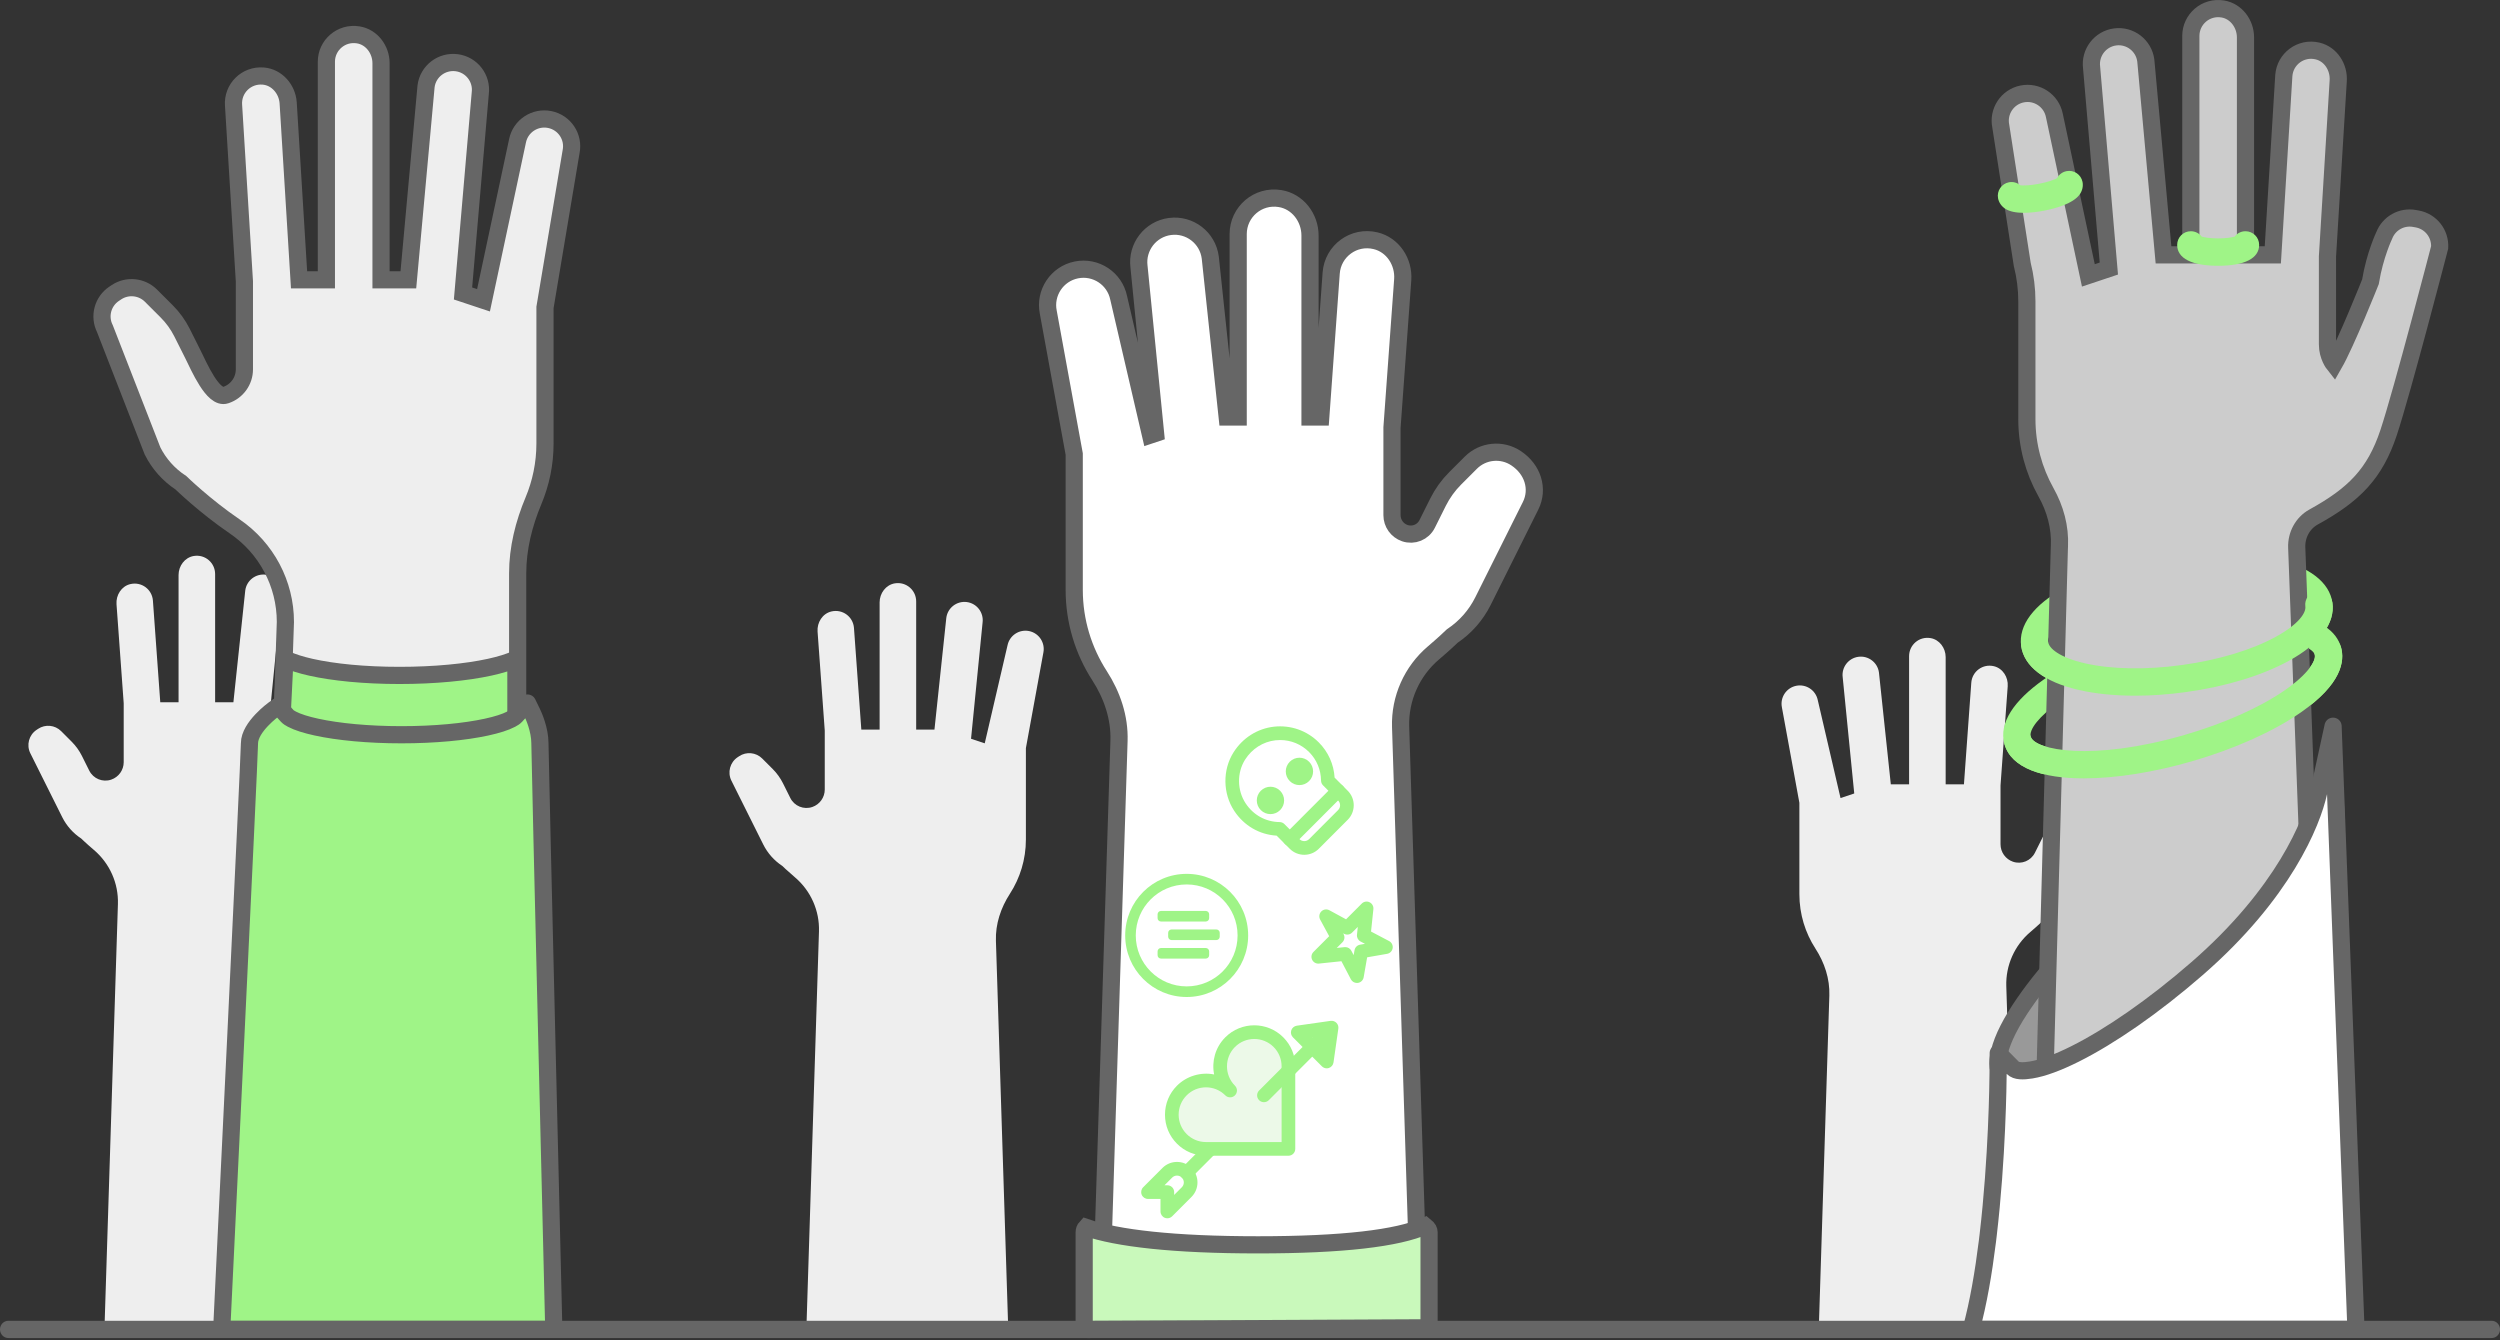
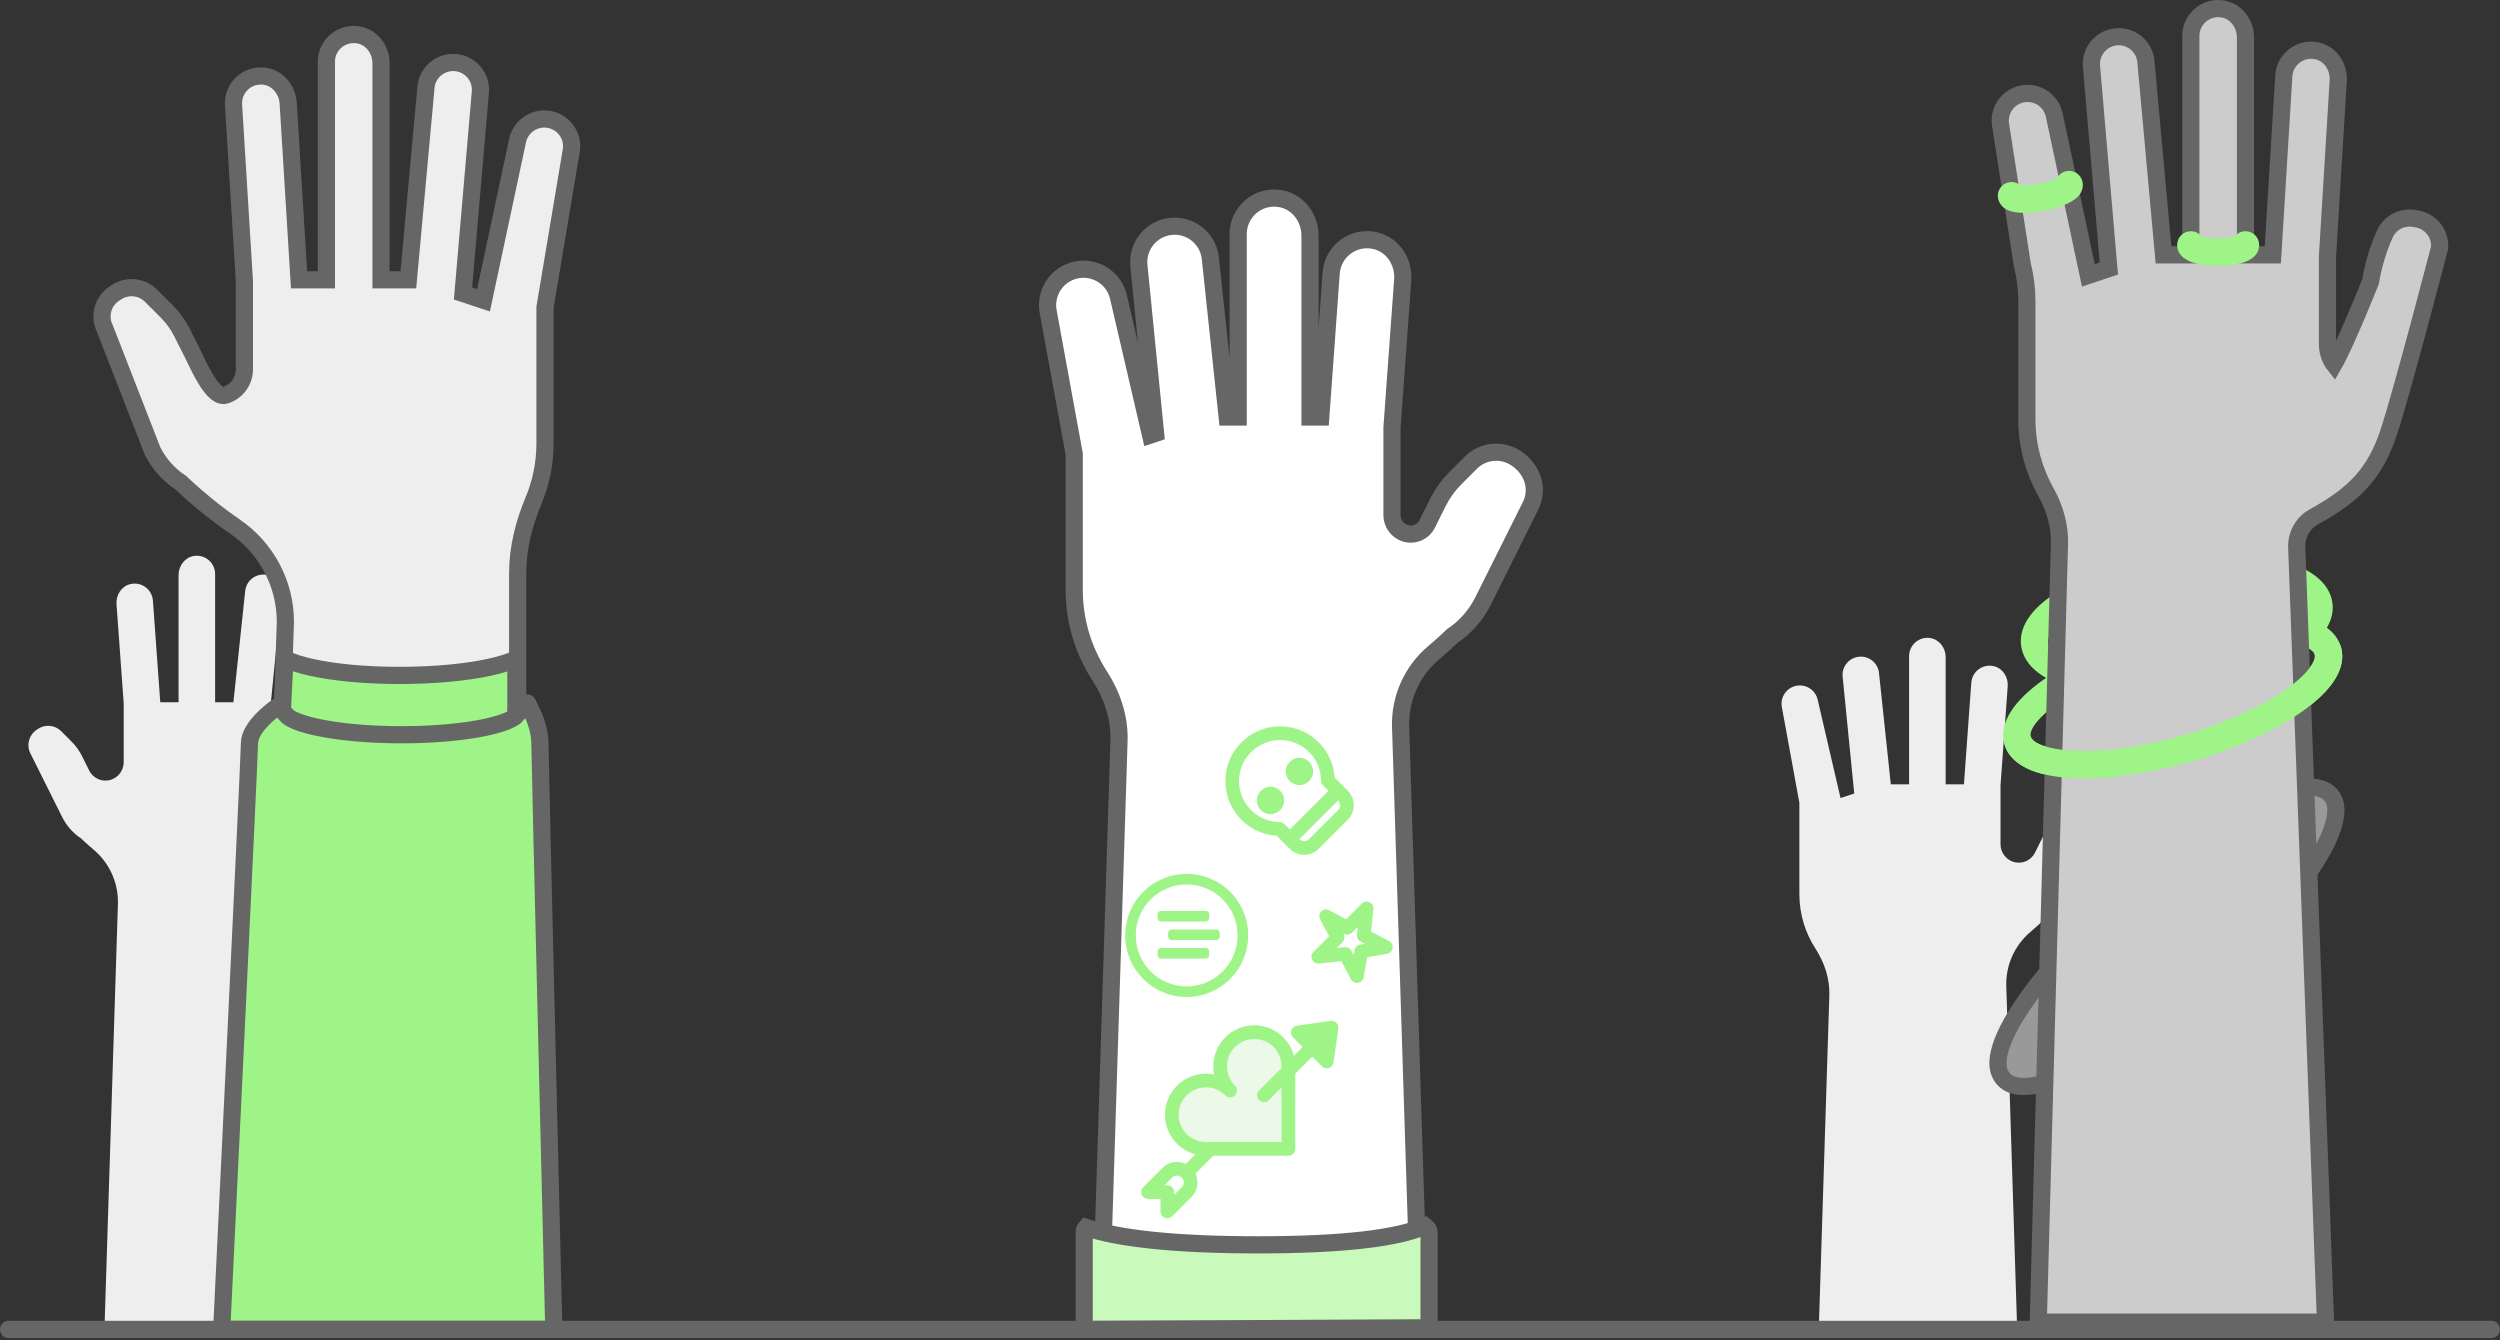
<svg xmlns="http://www.w3.org/2000/svg" width="291px" height="156px" viewBox="0 0 291 156" version="1.1">
  <rect x="0" y="0" width="291" height="156" fill="#333333" stroke="none" />
  <title>Hands</title>
  <g id="Partner" stroke="none" stroke-width="1" fill="none" fill-rule="evenodd">
    <g id="W---Partner" transform="translate(-575, -887)">
      <g id="Group-6" transform="translate(50, 620)">
        <g id="Highlight-Clair" transform="translate(55, 218)">
          <g id="Group-5" transform="translate(420, 0)">
            <g id="Hands" transform="translate(50, 50)">
-               <path d="M88.845,97.302 C89.351,98.312 90.112,99.171 91.055,99.79 C91.055,99.79 91.623,100.346 92.53,101.117 C94.371,102.679 95.405,105 95.329,107.414 L93.883,153.066 L117.339,153.066 L115.925,108.502 C115.863,106.554 116.491,104.678 117.548,103.042 C118.727,101.219 119.414,99.048 119.414,96.713 L119.414,86.081 L121.447,74.969 C121.68,73.814 120.936,72.69 119.783,72.456 C118.632,72.223 117.509,72.968 117.275,74.121 L114.624,85.523 L113.029,84.991 L114.372,71.466 C114.524,70.301 113.701,69.23 112.536,69.079 C111.37,68.929 110.301,69.751 110.15,70.92 L108.771,83.926 L106.643,83.926 L106.643,69.004 C106.643,67.709 105.492,66.684 104.157,66.902 C103.111,67.074 102.387,68.057 102.387,69.119 L102.387,83.926 L100.258,83.926 L99.402,72.092 C99.307,70.801 98.085,69.863 96.768,70.176 C95.738,70.422 95.089,71.455 95.165,72.516 L96.002,84.05 L96.002,88.186 L96.002,90.9 C96.002,91.819 95.42,92.634 94.553,92.934 L94.551,92.934 C93.557,93.276 92.465,92.829 91.994,91.889 L91.143,90.182 C90.836,89.567 90.432,89.005 89.947,88.519 L88.721,87.291 C88.003,86.573 86.879,86.461 86.035,87.025 L85.858,87.143 C84.966,87.74 84.654,88.909 85.136,89.871 L88.845,97.302 Z" id="Fill-1" fill="#EEEEEE" />
              <path d="M209.448,92.451 L209.448,103.084 C209.448,105.419 210.136,107.589 211.314,109.411 C212.372,111.049 212.998,112.923 212.936,114.873 L211.726,153.066 L234.777,153.066 L233.532,113.785 C233.456,111.37 234.491,109.05 236.33,107.486 C237.239,106.717 237.805,106.159 237.805,106.159 C238.75,105.541 239.51,104.683 240.016,103.673 L243.727,96.242 C244.205,95.28 243.897,94.111 243.003,93.514 L242.825,93.396 C241.983,92.832 240.859,92.943 240.142,93.662 L238.914,94.89 C238.429,95.375 238.025,95.936 237.718,96.552 L236.866,98.258 C236.396,99.199 235.305,99.647 234.311,99.304 L234.308,99.304 C233.441,99.005 232.861,98.19 232.861,97.271 L232.861,94.557 L232.861,90.421 L233.697,78.885 C233.774,77.826 233.123,76.792 232.091,76.547 C230.777,76.232 229.554,77.171 229.459,78.463 L228.603,90.295 L226.475,90.295 L226.475,75.49 C226.475,74.427 225.75,73.443 224.705,73.273 C223.371,73.055 222.218,74.08 222.218,75.375 L222.218,90.295 L220.09,90.295 L218.711,77.289 C218.56,76.122 217.493,75.299 216.325,75.45 C215.161,75.601 214.337,76.671 214.49,77.837 L215.834,91.36 L214.237,91.892 L211.588,80.492 C211.352,79.339 210.229,78.594 209.08,78.826 C207.926,79.06 207.181,80.185 207.414,81.338 L209.448,92.451 Z" id="Fill-3" fill="#EEEEEE" />
              <path d="M7.242,94.117 C7.748,95.127 8.51,95.985 9.453,96.605 C9.453,96.605 10.02,97.161 10.927,97.931 C12.769,99.494 13.802,101.814 13.726,104.229 L12.128,154.658 L35.887,154.658 L34.322,105.317 C34.26,103.369 34.888,101.493 35.946,99.857 C37.124,98.033 37.811,95.863 37.811,93.528 L37.811,82.895 L39.844,71.783 C40.078,70.629 39.333,69.504 38.18,69.27 C37.029,69.038 35.906,69.783 35.672,70.936 L33.021,82.338 L31.426,81.806 L32.77,68.281 C32.921,67.115 32.099,66.045 30.933,65.894 C29.767,65.744 28.698,66.566 28.547,67.735 L27.168,80.74 L25.04,80.74 L25.04,65.819 C25.04,64.524 23.889,63.498 22.554,63.717 C21.508,63.889 20.784,64.871 20.784,65.934 L20.784,80.74 L18.655,80.74 L17.799,68.907 C17.704,67.615 16.482,66.677 15.165,66.991 C14.135,67.236 13.486,68.27 13.562,69.331 L14.399,80.865 L14.399,85.001 L14.399,87.715 C14.399,88.634 13.817,89.449 12.95,89.748 L12.948,89.748 C11.954,90.091 10.862,89.643 10.391,88.704 L9.54,86.996 C9.233,86.382 8.829,85.819 8.344,85.334 L7.118,84.106 C6.401,83.387 5.276,83.276 4.432,83.84 L4.255,83.958 C3.363,84.555 3.051,85.724 3.533,86.686 L7.242,94.117 Z" id="Fill-8" fill="#EEEEEE" />
              <g id="Group-12" transform="translate(11.873, 3.015)" stroke="#666666" stroke-width="2">
                <path d="M5.881,48.475 C6.635,49.98 7.774,51.257 9.183,52.179 C9.183,52.179 11.941,54.87 15.457,57.267 C19.137,59.777 21.346,63.932 21.346,68.38 L18.544,150.729 L48.383,150.729 L48.383,62.73 C48.383,59.806 49.1,56.954 50.23,54.256 C51.087,52.206 51.564,49.959 51.564,47.598 L51.564,31.77 L54.602,13.638 C54.952,11.921 53.838,10.246 52.116,9.898 C50.395,9.551 48.717,10.66 48.367,12.378 L44.407,30.938 L42.022,30.145 L44.029,6.841 C44.254,5.102 43.027,3.51 41.285,3.285 C39.542,3.06 37.945,4.285 37.721,6.024 L35.66,28.558 L32.479,28.558 L32.479,3.344 C32.479,1.763 31.396,0.297 29.833,0.044 C27.84,-0.28 26.117,1.245 26.117,3.172 L26.117,28.558 L22.937,28.558 L21.669,7.939 C21.553,6.363 20.367,4.98 18.789,4.84 C16.78,4.661 15.172,6.308 15.312,8.231 L16.575,28.746 L16.575,34.905 L16.575,38.976 C16.575,40.323 15.718,41.523 14.439,41.962 L14.406,41.972 C12.923,42.483 11.29,38.643 10.589,37.242 L9.315,34.702 C8.857,33.786 8.252,32.95 7.527,32.227 L5.695,30.397 C4.622,29.33 2.94,29.163 1.679,30.002 L1.415,30.178 C0.082,31.067 -0.382,32.807 0.337,34.239 L5.881,48.475 Z" id="Fill-11" fill="#EEEEEE" />
                <path d="M21.293,72.675 L21.414,72.733 C22.158,73.076 23.143,73.391 24.328,73.656 C26.932,74.239 30.546,74.604 34.628,74.604 C38.729,74.604 42.441,74.236 45.129,73.647 C46.338,73.383 47.349,73.069 48.114,72.728 L48.177,72.698 L48.178,79.904 C48.08,80.02 47.933,80.125 47.751,80.229 L47.608,80.308 C46.93,80.666 45.934,80.98 44.701,81.25 C42.123,81.814 38.561,82.159 34.628,82.159 C30.682,82.159 27.075,81.812 24.458,81.245 C23.21,80.974 22.197,80.66 21.508,80.301 C21.26,80.171 21.06,80.045 20.935,79.903 L20.935,79.903 L21.293,72.675 Z" id="Fill-25" fill="#9FF487" />
                <path d="M49.527,77.819 L50.077,78.946 C50.221,79.243 50.973,80.879 50.973,82.51 C50.973,83.291 51.37,100.089 51.768,116.691 L51.816,118.681 C52.197,134.579 52.563,149.7 52.563,149.7 L52.563,149.7 L52.564,149.73 C52.566,149.828 52.574,150.17 52.588,150.724 L52.588,150.724 L13.934,150.724 C13.967,150.043 13.985,149.676 13.985,149.676 C13.985,149.676 17.165,84.072 17.165,82.51 C17.165,80.595 20.002,78.548 20.002,78.548 L20.002,78.548 L20.521,78.173 L21.564,79.323 C21.684,79.455 21.871,79.573 22.101,79.695 C22.767,80.046 23.746,80.353 24.957,80.618 C27.493,81.171 30.995,81.51 34.864,81.51 C38.733,81.51 42.236,81.171 44.771,80.618 C45.982,80.353 46.961,80.046 47.627,79.695 C47.857,79.573 48.044,79.455 48.164,79.323 L48.164,79.323 L49.527,77.819 Z" id="Fill-29" fill="#9FF487" stroke-linejoin="round" />
              </g>
              <g id="Group-6" transform="translate(230.733, 0)">
                <path d="M32.51,73.521 C29.129,73.521 25.04,74.169 20.849,75.381 C10.157,78.471 5.198,83.19 5.646,84.749 C6.096,86.305 12.806,87.653 23.495,84.563 C28.157,83.216 32.341,81.348 35.279,79.303 C37.912,77.469 38.898,75.888 38.698,75.197 C38.499,74.502 36.823,73.69 33.618,73.545 C33.259,73.529 32.888,73.521 32.51,73.521 M11.819,89.604 C7.054,89.604 3.399,88.433 2.591,85.632 C1.144,80.609 10.236,75.135 19.966,72.32 C24.951,70.881 29.854,70.202 33.763,70.363 C39.501,70.626 41.276,72.655 41.753,74.313 C42.232,75.969 41.812,78.634 37.093,81.918 C33.878,84.157 29.362,86.181 24.378,87.623 C20.074,88.868 15.597,89.604 11.819,89.604" id="Fill-70" fill="#9FF487" />
                <path d="M27.493,66.542 C25.741,66.542 23.883,66.673 21.989,66.936 C17.757,67.522 13.887,68.691 11.093,70.226 C8.416,71.695 7.58,73.039 7.677,73.743 C7.775,74.448 8.944,75.515 11.92,76.2 C15.024,76.917 19.064,76.989 23.296,76.401 C27.528,75.815 31.398,74.647 34.192,73.112 C36.87,71.642 37.707,70.298 37.608,69.594 L37.608,69.592 C37.511,68.89 36.341,67.823 33.365,67.137 C31.651,66.742 29.651,66.542 27.493,66.542 M17.803,79.98 C15.395,79.98 13.148,79.753 11.207,79.306 C7.228,78.387 4.857,76.568 4.528,74.181 C4.197,71.795 5.986,69.398 9.565,67.433 C12.688,65.716 16.946,64.419 21.553,63.782 C26.156,63.142 30.606,63.231 34.079,64.032 C38.058,64.95 40.43,66.77 40.759,69.158 C41.09,71.543 39.3,73.94 35.722,75.906 C32.597,77.621 28.339,78.919 23.733,79.556 C21.703,79.838 19.703,79.98 17.803,79.98" id="Fill-72" fill="#9FF487" />
                <path d="M37.584,90.664 C38.898,90.546 39.926,90.788 40.582,91.549 C41.183,92.246 41.267,93.2 41.062,94.291 C40.786,95.764 39.977,97.477 38.812,99.324 C36.012,103.76 31.161,108.904 26.056,113.322 C21.053,117.649 15.901,121.227 11.54,123.388 C8.79,124.752 6.555,125.466 4.842,125.466 C3.807,125.466 2.988,125.193 2.437,124.554 C1.781,123.794 1.692,122.739 2,121.452 C2.381,119.859 3.364,117.943 4.913,115.701 C7.68,111.697 11.965,107.11 16.965,102.781 C21.967,98.454 27.121,94.876 31.479,92.717 C33.919,91.507 35.955,90.81 37.584,90.664 Z" id="Fill-74" stroke="#666666" stroke-width="2" fill="#999999" />
                <path d="M4.654,29.761 C5.014,31.175 5.195,32.628 5.195,34.086 L5.195,47.778 C5.195,50.874 6.005,53.773 7.415,56.291 C8.494,58.217 9.09,60.363 8.984,62.568 C8.977,62.701 8.972,62.837 8.969,62.972 L6.52,152.893 L39.957,152.893 C39.152,131.317 36.607,62.754 36.607,62.754 L36.606,62.724 C36.556,61.268 37.298,59.879 38.571,59.179 C43.279,56.586 45.704,54.149 47.295,49.371 C48.885,44.593 53.243,27.797 53.243,27.797 C53.33,26.193 52.211,24.773 50.633,24.486 L50.32,24.429 C48.828,24.158 47.354,24.978 46.797,26.391 C46.797,26.391 45.704,28.667 45.188,31.796 C45.188,31.796 42.349,38.946 40.933,41.408 C40.933,41.408 40.184,40.467 40.184,39.094 L40.184,35.037 L40.184,28.856 L41.434,8.431 C41.549,6.847 40.575,5.304 39.034,4.936 C37.072,4.466 35.241,5.87 35.103,7.8 L33.823,28.667 L30.642,28.667 L30.642,3.356 C30.642,1.77 29.559,0.298 27.995,0.044 C26.003,-0.281 24.28,1.251 24.28,3.184 L24.28,28.667 L21.099,28.667 L19.038,6.046 C18.812,4.302 17.216,3.071 15.474,3.297 C13.731,3.524 12.505,5.121 12.729,6.867 L14.738,30.259 L12.352,31.056 L8.392,12.425 C8.042,10.7 6.363,9.587 4.642,9.936 C2.919,10.284 1.806,11.966 2.158,13.689 L4.654,29.761 Z" id="Fill-76" stroke="#666666" stroke-width="2" fill="#CCCCCC" />
-                 <path d="M17.803,79.979 C15.394,79.979 13.148,79.753 11.208,79.305 C7.229,78.388 4.856,76.568 4.526,74.18 C4.406,73.311 5.013,72.506 5.885,72.385 C6.751,72.248 7.556,72.874 7.677,73.745 C7.774,74.448 8.945,75.515 11.92,76.201 C15.025,76.916 19.064,76.988 23.296,76.402 C27.528,75.816 31.398,74.647 34.192,73.111 C36.869,71.643 37.707,70.299 37.608,69.593 C37.488,68.724 38.095,67.918 38.965,67.798 C39.835,67.669 40.637,68.284 40.759,69.155 C41.09,71.543 39.301,73.94 35.722,75.905 C32.597,77.622 28.34,78.918 23.734,79.555 C21.703,79.837 19.702,79.979 17.803,79.979" id="Fill-88" fill="#9FF487" />
                <path d="M11.819,89.603 C7.054,89.603 3.399,88.434 2.59,85.633 C2.346,84.789 2.833,83.905 3.678,83.661 C4.529,83.422 5.402,83.903 5.647,84.749 C6.095,86.306 12.802,87.652 23.496,84.562 C28.156,83.215 32.34,81.347 35.279,79.302 C37.913,77.469 38.897,75.889 38.697,75.196 C38.453,74.352 38.94,73.468 39.785,73.224 C40.632,72.982 41.51,73.466 41.754,74.312 C42.232,75.969 41.811,78.633 37.094,81.919 C33.878,84.156 29.361,86.182 24.377,87.623 C20.073,88.867 15.598,89.603 11.819,89.603" id="Fill-92" fill="#9FF487" />
                <path d="M27.461,29.937 C24.383,29.937 22.689,29.073 22.689,27.508 C22.689,26.627 23.4,25.915 24.28,25.915 C24.795,25.915 25.253,26.159 25.544,26.54 C25.869,26.634 26.53,26.751 27.461,26.751 C28.391,26.751 29.053,26.634 29.377,26.54 C29.668,26.159 30.126,25.915 30.641,25.915 C31.521,25.915 32.232,26.627 32.232,27.508 C32.232,29.073 30.538,29.937 27.461,29.937" id="Fill-96" fill="#9FF487" />
                <path d="M4.839,23.773 C4.011,23.773 3.196,23.65 2.646,23.277 C2.221,22.989 1.935,22.564 1.841,22.083 C1.677,21.218 2.242,20.384 3.104,20.218 C3.597,20.122 4.085,20.269 4.442,20.573 C4.806,20.608 5.561,20.594 6.616,20.39 C7.656,20.191 8.371,19.917 8.702,19.75 C8.917,19.336 9.313,19.019 9.806,18.922 C10.676,18.748 11.503,19.317 11.673,20.178 C11.767,20.661 11.66,21.162 11.373,21.591 C10.614,22.717 8.445,23.281 7.218,23.52 C6.593,23.641 5.707,23.773 4.839,23.773 L4.839,23.773 Z" id="Fill-98" fill="#9FF487" />
-                 <path d="M40.836,83.531 L43.501,153.739 L-1.292,153.739 C-0.46,150.711 0.149,147.13 0.597,143.525 L0.597,143.525 L0.692,142.736 C1.743,133.811 1.836,124.95 1.843,123.993 L1.843,123.993 L1.861,121.585 L3.554,123.297 C3.958,123.706 4.744,123.696 5.686,123.546 C7.063,123.326 8.805,122.676 10.795,121.68 C14.873,119.64 19.935,116.158 25.011,111.74 C35.04,103.015 38.384,94.783 39.158,91.229 L39.158,91.229 L40.836,83.531 Z" id="Fill-102" stroke="#666666" stroke-width="2" fill="#FFFFFF" stroke-linejoin="round" />
              </g>
              <g id="Group-4" transform="translate(122.937, 23.056)">
                <path d="M22.671,-0.013 C23.561,-0.765 24.768,-1.155 26.063,-0.943 C27.082,-0.777 27.951,-0.228 28.569,0.545 C29.187,1.32 29.549,2.319 29.549,3.356 L29.549,3.356 L29.549,24.483 L30.8,24.483 L32.013,7.728 C32.105,6.448 32.764,5.344 33.724,4.645 C34.666,3.959 35.898,3.658 37.174,3.964 C38.178,4.203 39.005,4.814 39.565,5.629 C40.125,6.446 40.414,7.468 40.339,8.504 L40.339,8.504 L39.091,25.707 L39.091,35.908 C39.091,36.381 39.241,36.827 39.502,37.194 C39.763,37.56 40.136,37.847 40.582,38 C41.088,38.175 41.618,38.148 42.082,37.959 C42.546,37.769 42.944,37.415 43.183,36.936 L43.183,36.936 L44.455,34.388 C44.963,33.371 45.629,32.444 46.43,31.642 L46.43,31.642 L48.265,29.806 C48.97,29.1 49.874,28.693 50.809,28.601 C51.745,28.508 52.712,28.731 53.54,29.285 C54.537,29.952 55.172,30.833 55.466,31.762 C55.786,32.771 55.708,33.846 55.224,34.817 L55.224,34.817 L49.68,45.92 C48.862,47.561 47.631,48.956 46.111,49.974 C45.877,50.199 45.081,50.955 43.925,51.936 C41.406,54.074 39.99,57.25 40.094,60.555 L40.094,60.555 L42.295,130.005 L5.167,130.005 L7.316,62.179 C7.402,59.472 6.519,56.869 5.05,54.596 C3.189,51.713 2.102,48.284 2.102,44.595 L2.102,44.595 L2.102,28.796 L-0.917,12.286 C-1.144,11.157 -0.894,10.044 -0.305,9.154 C0.286,8.261 1.218,7.593 2.35,7.363 C3.482,7.134 4.599,7.385 5.492,7.977 C6.379,8.566 7.044,9.493 7.276,10.619 L7.276,10.619 L10.985,26.576 L11.571,26.38 L9.642,6.979 C9.5,5.838 9.83,4.746 10.479,3.902 C11.132,3.053 12.107,2.454 13.253,2.306 C14.398,2.157 15.496,2.487 16.344,3.141 C17.194,3.797 17.794,4.779 17.939,5.931 L17.939,5.931 L19.906,24.483 L21.187,24.483 L21.187,3.186 C21.187,1.903 21.764,0.755 22.671,-0.013 Z" id="Fill-106" stroke="#666666" stroke-width="2" fill="#FFFFFF" />
                <path d="M15.189,113.249 C14.985,113.249 14.782,113.171 14.626,113.017 C14.316,112.704 14.316,112.201 14.626,111.889 L19.125,107.383 C19.435,107.073 19.938,107.073 20.25,107.383 C20.56,107.696 20.56,108.199 20.25,108.509 L15.752,113.017 C15.596,113.171 15.393,113.249 15.189,113.249" id="Fill-118" fill="#9FF487" />
                <path d="M12.611,113.909 L12.94,113.909 C13.379,113.909 13.735,114.265 13.735,114.705 L13.735,115.035 L14.627,114.141 C14.937,113.831 14.937,113.327 14.627,113.015 C14.316,112.705 13.813,112.705 13.503,113.015 L12.611,113.909 Z M12.94,117.753 C12.838,117.753 12.733,117.733 12.636,117.693 C12.339,117.57 12.145,117.279 12.145,116.957 L12.145,115.501 L10.691,115.501 C10.37,115.501 10.079,115.307 9.956,115.009 C9.834,114.713 9.902,114.369 10.128,114.141 L12.379,111.889 C13.306,110.959 14.823,110.959 15.752,111.889 C16.682,112.821 16.682,114.337 15.752,115.269 L13.503,117.521 C13.35,117.672 13.147,117.753 12.94,117.753 L12.94,117.753 Z" id="Fill-120" fill="#9FF487" />
                <path d="M20.249,97.25 C18.697,98.806 18.697,101.325 20.249,102.88 C18.697,101.325 16.179,101.325 14.627,102.88 C13.073,104.436 13.073,106.957 14.627,108.51 C15.398,109.284 16.408,109.671 17.421,109.675 L17.456,109.675 L27.037,109.675 L27.037,100.067 L27.037,100.064 C27.037,99.044 26.647,98.025 25.873,97.25 C24.32,95.694 21.803,95.694 20.249,97.25" id="Fill-122" fill="#ECF9E8" />
                <path d="M17.438,102.51 C16.589,102.51 15.79,102.841 15.189,103.443 C14.588,104.045 14.257,104.844 14.257,105.695 C14.257,106.545 14.588,107.345 15.189,107.947 C15.786,108.544 16.579,108.874 17.424,108.879 L26.241,108.879 L26.241,100.066 C26.241,99.214 25.91,98.413 25.31,97.813 C24.072,96.572 22.05,96.571 20.811,97.813 C19.574,99.054 19.574,101.076 20.811,102.317 C20.967,102.473 21.045,102.675 21.045,102.879 C21.045,103.083 20.967,103.287 20.811,103.443 C20.501,103.753 19.997,103.753 19.687,103.443 C19.086,102.841 18.287,102.51 17.438,102.51 M27.036,110.471 L17.457,110.471 C16.15,110.465 14.958,109.97 14.065,109.073 C13.163,108.171 12.667,106.972 12.667,105.695 C12.667,104.419 13.163,103.218 14.065,102.317 C15.195,101.186 16.857,100.705 18.387,101.011 C18.084,99.495 18.518,97.859 19.687,96.687 C21.548,94.822 24.574,94.825 26.435,96.687 C27.337,97.588 27.831,98.788 27.831,100.063 L27.831,109.675 C27.831,110.114 27.477,110.471 27.036,110.471" id="Fill-124" fill="#9FF487" />
                <path d="M24.186,104.239 C23.983,104.239 23.779,104.161 23.623,104.007 C23.313,103.695 23.313,103.191 23.623,102.879 L30.371,96.123 C30.681,95.813 31.184,95.813 31.496,96.123 C31.806,96.435 31.806,96.939 31.496,97.249 L24.749,104.007 C24.593,104.161 24.39,104.239 24.186,104.239" id="Fill-126" fill="#9FF487" />
                <path d="M29.809,96.687 L30.933,97.813 L31.121,96.499 L29.809,96.687 Z M31.496,100.299 C31.288,100.299 31.086,100.217 30.933,100.065 L27.56,96.687 C27.347,96.473 27.272,96.158 27.367,95.871 C27.463,95.586 27.712,95.379 28.01,95.334 L31.946,94.772 C32.189,94.74 32.441,94.82 32.62,94.997 C32.797,95.175 32.881,95.425 32.845,95.672 L32.283,99.614 C32.239,99.912 32.032,100.162 31.747,100.257 C31.665,100.284 31.579,100.299 31.496,100.299 L31.496,100.299 Z" id="Fill-128" fill="#9FF487" />
                <path d="M26.075,62.084 C25.895,62.084 25.715,62.093 25.534,62.114 C24.082,62.277 22.789,63.1 21.987,64.372 C21.028,65.898 21.057,67.94 22.056,69.455 C22.958,70.821 24.402,71.616 26.014,71.633 C26.223,71.635 26.422,71.719 26.569,71.867 L28.317,73.618 C28.627,73.928 29.132,73.928 29.442,73.618 L32.815,70.24 C33.127,69.929 33.127,69.424 32.815,69.114 L31.067,67.362 C30.919,67.215 30.836,67.016 30.833,66.809 C30.819,65.548 30.326,64.368 29.442,63.484 C28.538,62.579 27.334,62.084 26.075,62.084 M28.88,75.443 C28.27,75.443 27.657,75.209 27.193,74.744 L25.664,73.213 C23.651,73.092 21.865,72.054 20.729,70.332 C19.392,68.305 19.355,65.569 20.642,63.524 C21.703,61.839 23.422,60.748 25.359,60.529 C27.293,60.318 29.19,60.98 30.566,62.358 C31.668,63.458 32.316,64.904 32.411,66.457 L33.939,67.988 C34.87,68.919 34.87,70.434 33.939,71.366 L30.566,74.744 C30.102,75.209 29.489,75.443 28.88,75.443" id="Fill-130" fill="#9FF487" />
                <path d="M29.442,64.61 C28.82,63.987 27.815,63.987 27.193,64.61 C26.571,65.232 26.571,66.239 27.193,66.862 C27.815,67.484 28.82,67.484 29.442,66.862 C30.064,66.239 30.064,65.232 29.442,64.61" id="Fill-132" fill="#9FF487" />
                <path d="M26.069,67.988 C25.447,67.365 24.442,67.365 23.82,67.988 C23.198,68.611 23.198,69.617 23.82,70.24 C24.442,70.863 25.447,70.863 26.069,70.24 C26.69,69.617 26.69,68.611 26.069,67.988" id="Fill-134" fill="#9FF487" />
                <path d="M27.193,74.414 C26.99,74.414 26.786,74.336 26.63,74.182 C26.32,73.87 26.32,73.366 26.63,73.054 L32.254,67.424 C32.564,67.114 33.067,67.114 33.378,67.424 C33.688,67.736 33.688,68.24 33.378,68.55 L27.756,74.182 C27.6,74.336 27.397,74.414 27.193,74.414" id="Fill-136" fill="#9FF487" />
                <path d="M12.202,87.524 L17.411,87.524 C17.63,87.524 17.809,87.351 17.809,87.132 L17.809,86.683 C17.809,86.467 17.63,86.292 17.411,86.292 L12.202,86.292 C11.983,86.292 11.806,86.467 11.806,86.683 L11.806,87.132 C11.806,87.351 11.983,87.524 12.202,87.524 M13.433,85.368 L18.644,85.368 C18.861,85.368 19.04,85.191 19.04,84.974 L19.04,84.525 C19.04,84.309 18.861,84.133 18.644,84.133 L13.433,84.133 C13.215,84.133 13.037,84.309 13.037,84.525 L13.037,84.974 C13.037,85.191 13.215,85.368 13.433,85.368 M12.202,83.208 L17.411,83.208 C17.63,83.208 17.809,83.035 17.809,82.818 L17.809,82.367 C17.809,82.151 17.63,81.977 17.411,81.977 L12.202,81.977 C11.983,81.977 11.806,82.151 11.806,82.367 L11.806,82.818 C11.806,83.035 11.983,83.208 12.202,83.208 M15.192,77.661 C11.24,77.661 8.036,80.869 8.036,84.828 C8.036,88.786 11.24,91.995 15.192,91.995 C19.145,91.995 22.349,88.786 22.349,84.828 C22.349,80.869 19.145,77.661 15.192,77.661 M15.192,90.76 C11.919,90.76 9.266,88.104 9.266,84.828 C9.266,81.55 11.919,78.894 15.192,78.894 C18.465,78.894 21.117,81.55 21.117,84.828 C21.117,88.104 18.465,90.76 15.192,90.76" id="Fill-138" fill="#9FF487" />
                <path d="M33.657,86.187 C33.951,86.187 34.222,86.349 34.36,86.613 L34.627,87.123 L34.729,86.551 C34.786,86.22 35.044,85.962 35.375,85.905 L35.944,85.804 L35.435,85.537 C35.147,85.385 34.98,85.073 35.015,84.75 L35.109,83.834 L34.447,84.497 C34.199,84.748 33.818,84.803 33.506,84.634 L33.406,84.58 L33.46,84.682 C33.627,84.99 33.571,85.374 33.323,85.623 L32.661,86.285 L33.574,86.191 C33.603,86.188 33.628,86.187 33.657,86.187 M35.01,90.361 C34.718,90.361 34.444,90.2 34.306,89.936 L33.204,87.83 L30.594,88.104 C30.265,88.142 29.937,87.961 29.794,87.655 C29.649,87.351 29.713,86.988 29.95,86.75 L31.779,84.917 L30.727,82.977 C30.56,82.668 30.616,82.285 30.864,82.036 C31.112,81.784 31.496,81.729 31.806,81.899 L33.743,82.952 L35.572,81.119 C35.81,80.881 36.176,80.818 36.475,80.964 C36.78,81.109 36.96,81.431 36.925,81.765 L36.652,84.377 L38.753,85.483 C39.055,85.639 39.222,85.973 39.169,86.309 C39.117,86.647 38.856,86.913 38.52,86.97 L36.198,87.376 L35.793,89.702 C35.736,90.038 35.47,90.299 35.133,90.351 C35.091,90.358 35.05,90.361 35.01,90.361" id="Fill-140" fill="#9FF487" />
                <path d="M42.949,118.652 C43.329,118.961 43.406,119.163 43.406,119.383 L43.406,119.383 L43.406,129.934 C43.406,130.154 43.329,130.355 43.196,130.5 L43.196,130.5 L3.882,130.692 C3.337,130.355 3.261,130.154 3.261,129.934 L3.261,129.934 L3.261,119.383 C3.261,119.163 3.337,118.961 3.47,118.817 C7.112,120.085 13.693,120.843 23.498,120.843 C33.289,120.843 39.761,120.081 42.949,118.652 Z" id="Fill-144" stroke="#666666" stroke-width="2" fill="#C9F9BB" />
              </g>
              <path d="M290.03,154.748 L0.97,154.748 C0.434,154.748 0,154.299 0,153.744 C0,153.188 0.434,152.739 0.97,152.739 L290.03,152.739 C290.566,152.739 291,153.188 291,153.744 C291,154.299 290.566,154.748 290.03,154.748" id="Fill-148" fill="#666666" />
            </g>
          </g>
        </g>
      </g>
    </g>
  </g>
</svg>